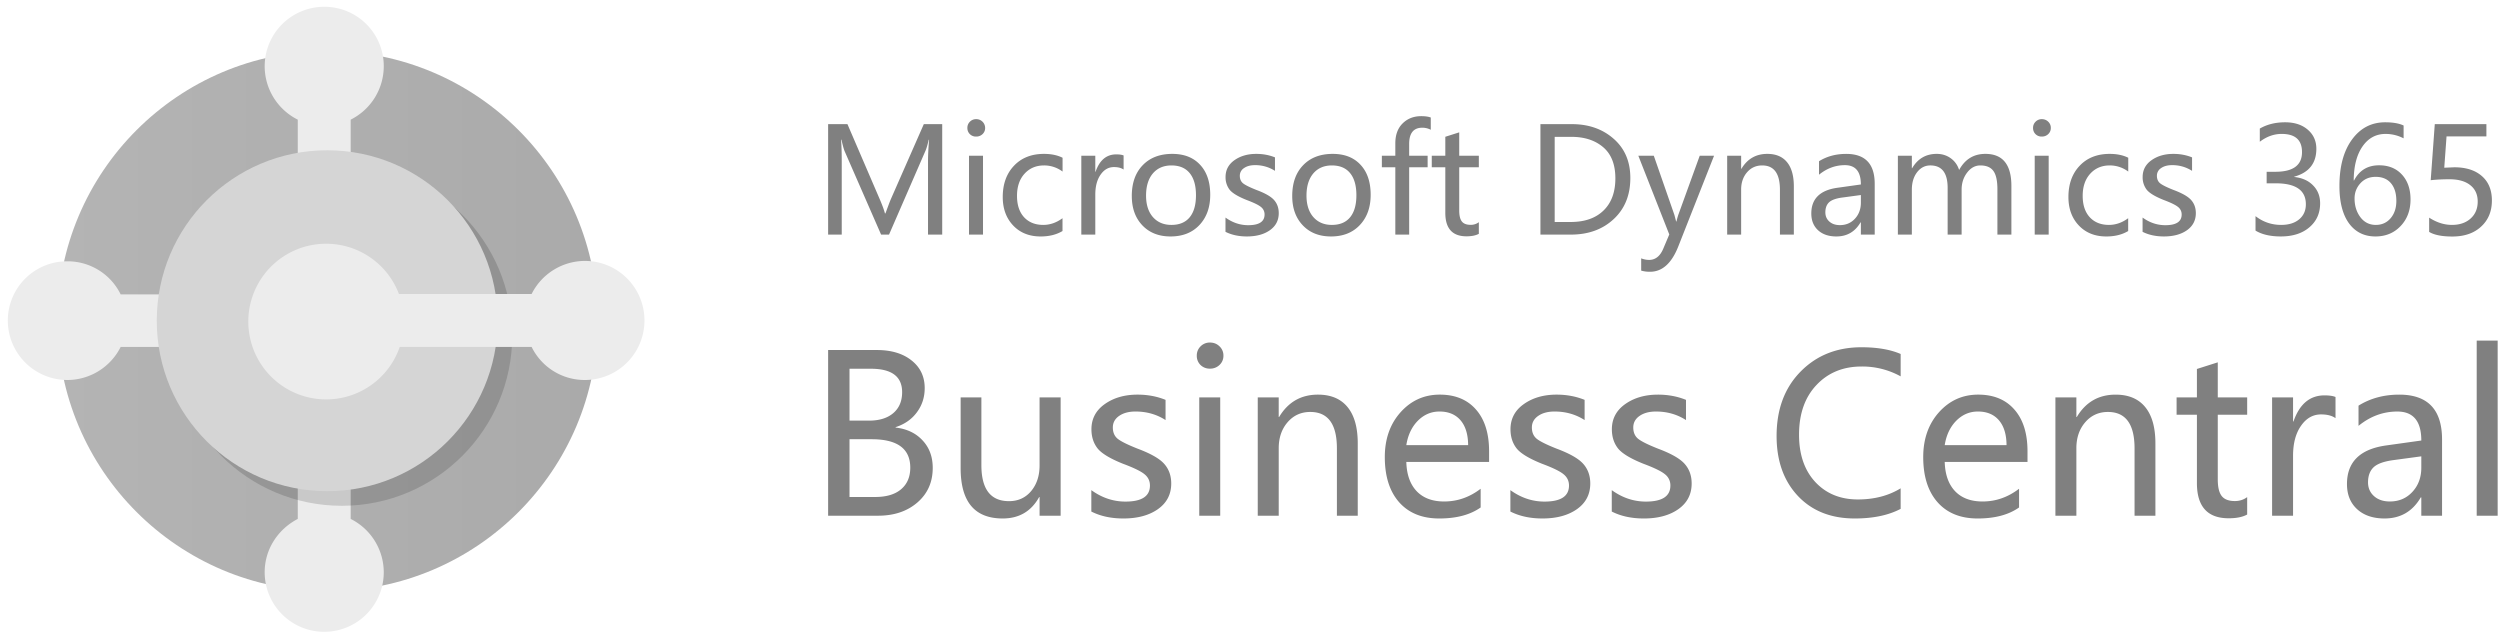
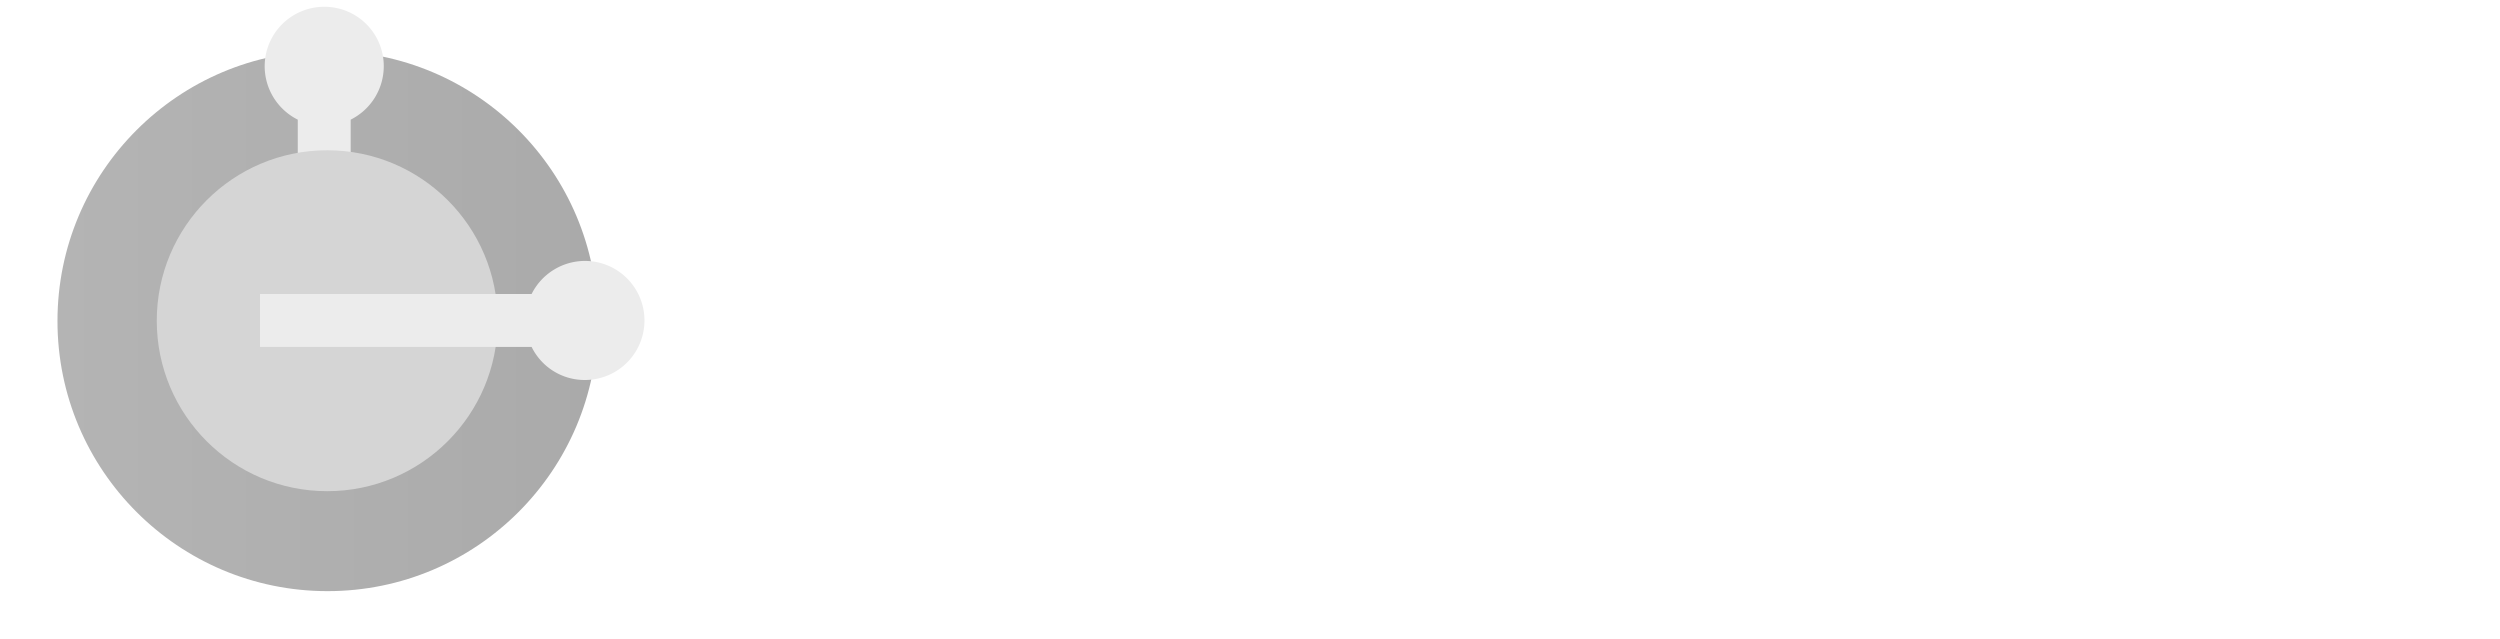
<svg xmlns="http://www.w3.org/2000/svg" width="184" height="47" viewBox="0 0 184 47" fill="none">
  <path d="M24.107 43.508c10.979 0 19.878-8.9 19.878-19.878s-8.9-19.878-19.878-19.878S4.23 12.652 4.23 23.63s8.9 19.878 19.878 19.878z" fill="url(#paint0_linear_1_5119)" />
  <path d="M28.245 4.882A4.364 4.364 0 0023.863.5a4.382 4.382 0 00-4.383 4.382 4.399 4.399 0 002.435 3.924V28.8h3.895V8.806a4.399 4.399 0 002.435-3.924z" fill="#ECECEC" />
-   <path d="M19.48 42.118a4.382 4.382 0 008.765 0 4.4 4.4 0 00-2.435-3.925V18.201h-3.895v19.992c-1.432.745-2.435 2.206-2.435 3.925z" fill="#ECECEC" />
-   <path d="M4.957 19.232a4.358 4.358 0 00-4.382 4.354 4.382 4.382 0 004.382 4.382 4.399 4.399 0 003.924-2.434h19.993v-3.867H8.881a4.348 4.348 0 00-3.924-2.435z" fill="#ECECEC" />
  <g filter="url(#filter0_f_1_5119)">
-     <path d="M25.158 37.226c6.928 0 12.545-5.617 12.545-12.546 0-6.928-5.617-12.545-12.545-12.545-6.93 0-12.546 5.617-12.546 12.545 0 6.929 5.617 12.546 12.546 12.546z" fill="#000" fill-opacity=".15" />
-   </g>
+     </g>
  <path d="M24.083 36.151c6.93 0 12.546-5.617 12.546-12.546 0-6.928-5.617-12.545-12.546-12.545-6.928 0-12.545 5.617-12.545 12.545 0 6.93 5.617 12.546 12.545 12.546z" fill="#D5D5D5" />
-   <path d="M23.929 29.396a5.729 5.729 0 100-11.457 5.729 5.729 0 000 11.457z" fill="#ECECEC" />
  <path d="M43.051 27.968a4.382 4.382 0 100-8.764 4.399 4.399 0 00-3.924 2.434H19.134v3.896h19.993a4.348 4.348 0 003.924 2.434z" fill="#ECECEC" />
  <g fill="gray">
-     <path d="M68.302 17.267v-5.385c0-.444.026-.977.079-1.6h-.026c-.091.392-.172.665-.242.819l-2.681 6.166h-.583l-2.676-6.12c-.063-.14-.144-.428-.242-.865H61.9c.035.378.052.927.052 1.648v5.337H60.95v-8.13h1.422l2.398 5.574c.182.427.303.76.362.997h.037c.182-.5.31-.84.383-1.018l2.44-5.552h1.355v8.129h-1.045zm2.897-7.851a.62.62 0 01.184-.457.628.628 0 01.462-.189.648.648 0 01.661.646.603.603 0 01-.194.457.654.654 0 01-.468.178.62.62 0 01-.645-.635zm.12 7.85v-5.803h1.03v5.804h-1.03zm6.881-.262c-.445.266-.98.4-1.606.4-.84 0-1.515-.27-2.026-.809-.51-.539-.766-1.237-.766-2.094 0-.951.275-1.718.824-2.298.553-.585 1.29-.877 2.214-.877.532 0 .987.095 1.365.284v1.018a2.25 2.25 0 00-1.365-.452c-.587 0-1.067.205-1.438.614-.367.406-.55.948-.55 1.627 0 .668.173 1.191.519 1.57.35.377.82.566 1.412.566.5 0 .972-.164 1.417-.493v.944zm4.497-4.524c-.171-.122-.408-.183-.708-.183-.4 0-.728.187-.987.561-.259.371-.388.861-.388 1.47v2.939h-1.029v-5.804h1.029v1.18h.02c.294-.853.802-1.28 1.522-1.28.235 0 .415.026.541.079v1.039zm.603 1.948c0-.959.268-1.715.803-2.267.536-.557 1.262-.835 2.178-.835.871 0 1.554.268 2.047.803.497.532.745 1.268.745 2.21 0 .916-.264 1.656-.792 2.22-.529.563-1.237.844-2.126.844-.867 0-1.56-.273-2.078-.819-.518-.545-.776-1.264-.776-2.156zm1.05-.032c0 .668.168 1.195.504 1.58.34.385.794.577 1.364.577.588 0 1.036-.187 1.344-.562.308-.377.462-.918.462-1.621 0-.707-.154-1.25-.462-1.627-.308-.378-.756-.567-1.344-.567-.577 0-1.034.198-1.37.593-.332.396-.498.938-.498 1.627zm5.846 1.616c.518.375 1.076.562 1.674.562.801 0 1.202-.262 1.202-.787a.681.681 0 00-.262-.551c-.175-.147-.53-.32-1.066-.52-.644-.259-1.061-.514-1.254-.766a1.491 1.491 0 01-.289-.924c0-.514.217-.925.651-1.233.438-.311.974-.467 1.611-.467.494 0 .952.086 1.375.257v.992a2.662 2.662 0 00-1.474-.42c-.33 0-.597.072-.803.216a.66.66 0 00-.31.566c0 .231.073.411.22.54.15.13.481.296.992.5.648.24 1.085.49 1.312.75.228.259.341.579.341.96 0 .532-.218.952-.656 1.26-.433.304-.997.456-1.69.456-.601 0-1.126-.114-1.574-.341v-1.05zm4.912-1.584c0-.959.268-1.715.803-2.267.535-.557 1.261-.835 2.178-.835.871 0 1.553.268 2.047.803.496.532.745 1.268.745 2.21 0 .916-.264 1.656-.793 2.22-.528.563-1.236.844-2.125.844-.868 0-1.56-.273-2.078-.819-.518-.545-.777-1.264-.777-2.156zm1.05-.032c0 .668.168 1.195.504 1.58.339.385.794.577 1.364.577.588 0 1.035-.187 1.343-.562.308-.377.462-.918.462-1.621 0-.707-.154-1.25-.462-1.627-.308-.378-.755-.567-1.343-.567-.577 0-1.034.198-1.37.593-.332.396-.498.938-.498 1.627zm9.147-4.844a1.322 1.322 0 00-.625-.152c-.644 0-.965.399-.965 1.197v.866h1.359v.85h-1.359v4.954h-1.019v-4.954h-.991v-.85h.991v-.913c0-.623.179-1.111.536-1.465.36-.357.817-.535 1.369-.535.294 0 .529.033.704.1v.902zm3.537 7.657c-.224.122-.527.184-.908.184-1.039 0-1.559-.576-1.559-1.727v-3.353h-.997v-.85h.997v-1.396l1.024-.326v1.722h1.443v.85h-1.443v3.17c0 .38.064.654.194.818.129.165.344.247.645.247a.976.976 0 00.604-.194v.855zm4.534.058v-8.13h2.319c1.232 0 2.255.36 3.07 1.077.819.717 1.228 1.679 1.228 2.886 0 1.26-.409 2.269-1.228 3.028-.815.76-1.866 1.139-3.154 1.139h-2.235zm1.049-7.195v6.266h1.181c1.032 0 1.837-.282 2.414-.845.581-.563.871-1.352.871-2.367 0-1.014-.297-1.777-.892-2.288-.595-.51-1.377-.766-2.346-.766h-1.228zm11.729 1.391l-2.634 6.68c-.49 1.239-1.181 1.858-2.073 1.858a2.25 2.25 0 01-.656-.084v-.903a1.6 1.6 0 00.577.116c.466 0 .814-.273 1.045-.819l.446-1.055-2.278-5.793h1.139l1.517 4.36.125.478h.027c.021-.108.063-.264.126-.467l1.584-4.371h1.055zm5.873 5.804h-1.024v-3.301c0-1.193-.435-1.79-1.306-1.79-.452 0-.823.168-1.113.504-.29.336-.436.761-.436 1.275v3.312h-1.028v-5.804h1.028v.96h.021c.438-.731 1.073-1.097 1.905-1.097.637 0 1.122.205 1.454.614.332.406.499.999.499 1.78v3.547zm1.852-5.4c.577-.36 1.244-.54 2-.54 1.399 0 2.099.734 2.099 2.203v3.737h-1.018v-.898h-.027c-.402.69-.995 1.034-1.779 1.034-.563 0-1.011-.152-1.343-.456-.332-.305-.499-.716-.499-1.234 0-1.084.642-1.716 1.926-1.894l1.722-.242c0-.948-.392-1.422-1.176-1.422-.696 0-1.331.235-1.905.704v-.992zm1.721 2.67c-.475.064-.804.183-.986.358-.179.175-.268.42-.268.734 0 .277.098.502.294.677.196.175.455.263.777.263.448 0 .817-.158 1.107-.473.29-.314.436-.71.436-1.186v-.556l-1.36.184zm12.438 2.73h-1.029v-3.333c0-.63-.098-1.079-.294-1.348-.196-.273-.517-.41-.965-.41-.378 0-.702.177-.971.53-.27.354-.404.772-.404 1.255v3.306h-1.029v-3.438c0-1.102-.425-1.653-1.275-1.653-.392 0-.717.168-.976.504-.256.336-.383.764-.383 1.286v3.3h-1.029v-5.803h1.029v.918h.021c.413-.703 1.016-1.055 1.81-1.055.389 0 .731.107 1.029.32.297.214.504.502.619.866.43-.79 1.074-1.186 1.931-1.186 1.277 0 1.916.787 1.916 2.362v3.579zm1.595-7.851a.62.62 0 01.184-.457.629.629 0 01.462-.189c.185 0 .341.062.467.184a.61.61 0 01.194.462.604.604 0 01-.194.457.655.655 0 01-.467.178.618.618 0 01-.646-.635zm.121 7.85v-5.803h1.028v5.804h-1.028zm6.88-.262c-.445.266-.98.4-1.606.4-.84 0-1.515-.27-2.026-.809-.511-.539-.766-1.237-.766-2.094 0-.951.275-1.718.824-2.298.553-.585 1.291-.877 2.215-.877.531 0 .986.095 1.364.284v1.018a2.248 2.248 0 00-1.364-.452c-.588 0-1.068.205-1.438.614-.368.406-.551.948-.551 1.627 0 .668.173 1.191.519 1.57.35.377.821.566 1.412.566.5 0 .972-.164 1.417-.493v.944zm1.06-.992c.518.375 1.076.562 1.674.562.801 0 1.202-.262 1.202-.787a.681.681 0 00-.263-.551c-.175-.147-.53-.32-1.065-.52-.644-.259-1.062-.514-1.254-.766a1.488 1.488 0 01-.289-.924c0-.514.217-.925.651-1.233.437-.311.974-.467 1.611-.467.493 0 .951.086 1.375.257v.992a2.664 2.664 0 00-1.475-.42c-.329 0-.596.072-.803.216a.66.66 0 00-.309.566c0 .231.073.411.22.54.15.13.481.296.992.5.647.24 1.084.49 1.312.75.227.259.341.579.341.96 0 .532-.219.952-.656 1.26-.434.304-.997.456-1.69.456-.602 0-1.126-.114-1.574-.341v-1.05zm8.312-.104c.557.43 1.185.645 1.884.645.56 0 1.003-.137 1.328-.41.329-.276.493-.645.493-1.107 0-1.028-.736-1.543-2.209-1.543h-.677v-.85h.645c1.305 0 1.958-.482 1.958-1.448 0-.892-.499-1.338-1.496-1.338-.57 0-1.107.192-1.611.577v-.97c.532-.309 1.153-.463 1.863-.463.693 0 1.249.182 1.669.546.42.36.63.83.63 1.407 0 1.063-.543 1.747-1.627 2.051v.021c.588.063 1.051.272 1.391.625.342.35.514.787.514 1.312 0 .731-.264 1.32-.793 1.768-.524.448-1.224.672-2.099.672-.769 0-1.39-.143-1.863-.43v-1.065zm10.9-5.726a2.874 2.874 0 00-1.328-.325c-.703 0-1.268.306-1.695.918-.426.612-.643 1.448-.65 2.509h.026c.385-.746.999-1.118 1.842-1.118.703 0 1.265.229 1.684.687.42.459.63 1.067.63 1.827 0 .794-.243 1.446-.729 1.957-.483.51-1.101.766-1.853.766-.825 0-1.474-.322-1.947-.965-.469-.648-.703-1.564-.703-2.75 0-1.435.308-2.574.924-3.417.619-.846 1.432-1.27 2.44-1.27.577 0 1.03.08 1.359.237v.944zm-3.61 4.424c0 .535.141.994.425 1.375.287.381.666.572 1.138.572.448 0 .812-.164 1.092-.493.28-.33.42-.752.42-1.27 0-.56-.133-.996-.399-1.307-.262-.311-.637-.467-1.123-.467-.462 0-.836.157-1.123.472-.287.315-.43.688-.43 1.118zm10.107.152c0 .794-.264 1.435-.793 1.92-.524.487-1.231.73-2.12.73-.762 0-1.331-.113-1.705-.34v-1.05c.549.357 1.109.535 1.679.535.567 0 1.023-.156 1.37-.467.35-.315.525-.731.525-1.249 0-.518-.182-.92-.546-1.207-.361-.29-.871-.436-1.533-.436-.51 0-.97.023-1.38.069l.299-4.125h3.8v.902h-2.934l-.168 2.304.74-.031c.861 0 1.536.215 2.026.645.493.427.74 1.027.74 1.8zM60.95 37.956V25.762h3.582c1.07 0 1.926.257 2.566.772.64.509.96 1.186.96 2.03 0 .672-.191 1.265-.575 1.78-.377.514-.9.879-1.566 1.094v.031c.83.095 1.49.41 1.984.945.498.53.748 1.204.748 2.023 0 1.05-.378 1.9-1.134 2.55-.75.646-1.713.969-2.889.969H60.95zm1.574-10.816v3.818h1.433c.76 0 1.357-.184 1.787-.551.436-.373.653-.887.653-1.543 0-1.15-.766-1.724-2.298-1.724h-1.575zm0 5.187v4.251h1.89c.823 0 1.459-.189 1.904-.567.452-.383.678-.913.678-1.59 0-1.396-.948-2.094-2.842-2.094h-1.63zm15.539 5.629h-1.55v-1.37h-.032c-.583 1.05-1.477 1.574-2.684 1.574-2.063 0-3.094-1.233-3.094-3.7v-5.21h1.527v4.982c0 1.769.677 2.653 2.031 2.653.672 0 1.215-.247 1.63-.74.414-.498.621-1.126.621-1.881v-5.015h1.551v8.707zm2.259-1.882c.777.562 1.614.843 2.511.843 1.202 0 1.803-.394 1.803-1.181 0-.336-.131-.612-.393-.827-.263-.22-.795-.48-1.599-.779-.965-.388-1.592-.772-1.88-1.15-.29-.382-.434-.844-.434-1.385 0-.771.326-1.388.976-1.85.656-.467 1.462-.7 2.417-.7.74 0 1.427.128 2.062.385v1.488c-.65-.42-1.388-.63-2.212-.63-.493 0-.894.108-1.204.323-.31.215-.464.499-.464.85 0 .347.11.617.33.811.226.194.722.444 1.488.748.97.362 1.627.737 1.968 1.126.341.388.512.868.512 1.44 0 .798-.328 1.428-.984 1.89-.651.456-1.496.684-2.535.684-.903 0-1.69-.17-2.362-.511v-1.575zm7.762-9.894a.93.93 0 01.275-.685.942.942 0 01.693-.284c.278 0 .512.092.7.276a.913.913 0 01.292.693.904.904 0 01-.291.684.98.98 0 01-.7.268.954.954 0 01-.694-.268.93.93 0 01-.275-.684zm.181 11.776v-8.707h1.543v8.707h-1.543zm11.665 0h-1.534v-4.952c0-1.79-.653-2.684-1.96-2.684-.677 0-1.233.252-1.669.756-.435.503-.653 1.141-.653 1.913v4.967H92.57v-8.707h1.543v1.441h.031c.656-1.097 1.609-1.645 2.858-1.645.955 0 1.681.307 2.18.92.499.61.748 1.5.748 2.67v5.32zm9.667-3.96h-6.092c.026.929.28 1.648.763 2.157.483.504 1.157.756 2.023.756.976 0 1.871-.313 2.685-.937v1.377c-.767.541-1.782.811-3.047.811-1.259 0-2.243-.398-2.952-1.196-.703-.798-1.055-1.905-1.055-3.322 0-1.333.386-2.433 1.158-3.298.776-.866 1.739-1.3 2.889-1.3 1.138 0 2.028.368 2.668 1.103.64.73.96 1.753.96 3.07v.78zm-1.542-1.236c-.006-.787-.192-1.396-.559-1.826-.368-.43-.885-.646-1.551-.646-.614 0-1.147.229-1.598.685-.446.457-.727 1.053-.842 1.787h4.55zm3.109 3.314c.777.562 1.614.843 2.511.843 1.202 0 1.803-.394 1.803-1.181 0-.336-.132-.612-.394-.827-.262-.22-.795-.48-1.598-.779-.966-.388-1.593-.772-1.881-1.15-.289-.382-.433-.844-.433-1.385 0-.771.325-1.388.976-1.85.656-.467 1.461-.7 2.416-.7.74 0 1.428.128 2.063.385v1.488c-.651-.42-1.388-.63-2.212-.63-.493 0-.895.108-1.204.323-.31.215-.465.499-.465.85 0 .347.11.617.331.811.225.194.721.444 1.487.748.971.362 1.627.737 1.968 1.126.342.388.512.868.512 1.44 0 .798-.328 1.428-.984 1.89-.651.456-1.496.684-2.535.684-.902 0-1.689-.17-2.361-.511v-1.575zm7.462 0c.777.562 1.614.843 2.511.843 1.202 0 1.803-.394 1.803-1.181a1.02 1.02 0 00-.394-.827c-.262-.22-.795-.48-1.598-.779-.965-.388-1.592-.772-1.881-1.15-.289-.382-.433-.844-.433-1.385 0-.771.326-1.388.976-1.85.656-.467 1.462-.7 2.417-.7.74 0 1.427.128 2.062.385v1.488c-.65-.42-1.388-.63-2.212-.63-.493 0-.894.108-1.204.323-.31.215-.464.499-.464.85 0 .347.11.617.33.811.226.194.722.444 1.488.748.971.362 1.627.737 1.968 1.126.341.388.511.868.511 1.44 0 .798-.328 1.428-.983 1.89-.651.456-1.496.684-2.535.684-.903 0-1.69-.17-2.362-.511v-1.575zm21.262 1.378c-.897.472-2.023.708-3.377.708-1.748 0-3.144-.553-4.188-1.66-1.044-1.113-1.566-2.583-1.566-4.409 0-1.963.587-3.542 1.763-4.739 1.175-1.196 2.668-1.794 4.479-1.794 1.165 0 2.128.165 2.889.495V27.7a5.828 5.828 0 00-2.873-.725c-1.359 0-2.467.454-3.322 1.362-.856.903-1.283 2.123-1.283 3.66 0 1.46.399 2.62 1.196 3.48.798.855 1.842 1.283 3.133 1.283 1.207 0 2.257-.273 3.149-.819v1.512zm9.336-3.456h-6.093c.026.929.281 1.648.764 2.157.482.504 1.157.756 2.023.756.976 0 1.87-.313 2.684-.937v1.377c-.766.541-1.782.811-3.046.811-1.26 0-2.244-.398-2.952-1.196-.704-.798-1.055-1.905-1.055-3.322 0-1.333.386-2.433 1.157-3.298.777-.866 1.74-1.3 2.889-1.3 1.139 0 2.028.368 2.668 1.103.641.73.961 1.753.961 3.07v.78zm-1.543-1.236c-.005-.787-.192-1.396-.559-1.826-.367-.43-.884-.646-1.551-.646-.614 0-1.146.229-1.598.685-.446.457-.727 1.053-.842 1.787h4.55zm10.957 5.196h-1.535v-4.952c0-1.79-.653-2.684-1.96-2.684-.677 0-1.233.252-1.668.756-.436.503-.654 1.141-.654 1.913v4.967h-1.543v-8.707h1.543v1.441h.032c.656-1.097 1.608-1.645 2.857-1.645.955 0 1.682.307 2.181.92.498.61.747 1.5.747 2.67v5.32zm6.754-.087c-.336.184-.789.276-1.361.276-1.559 0-2.338-.864-2.338-2.59v-5.03h-1.496V29.25h1.496v-2.094l1.535-.488v2.582h2.164v1.275h-2.164v4.754c0 .572.097.982.291 1.228.194.247.517.37.968.37.346 0 .648-.097.905-.291v1.283zm6.502-7.092c-.257-.184-.611-.276-1.062-.276-.599 0-1.092.28-1.48.842-.389.557-.583 1.291-.583 2.204v4.409h-1.543v-8.707h1.543v1.772h.032c.441-1.28 1.202-1.921 2.283-1.921.351 0 .621.04.81.118v1.559zm1.693-.921c.866-.54 1.865-.811 2.999-.811 2.099 0 3.149 1.102 3.149 3.306v5.605h-1.527V36.61h-.04c-.603 1.033-1.493 1.55-2.668 1.55-.845 0-1.517-.228-2.016-.684-.498-.457-.747-1.074-.747-1.85 0-1.627.963-2.575 2.889-2.842l2.582-.362c0-1.422-.588-2.133-1.764-2.133-1.044 0-1.997.351-2.857 1.054v-1.487zm2.582 4.006c-.714.095-1.207.273-1.48.536-.268.262-.402.63-.402 1.102 0 .414.147.753.441 1.015.294.263.682.394 1.165.394.672 0 1.226-.236 1.661-.709.436-.472.654-1.065.654-1.779v-.834l-2.039.275zm6.116 4.094V25.07h1.543v12.886h-1.543z" />
-   </g>
+     </g>
  <defs>
    <linearGradient id="paint0_linear_1_5119" x1="4.229" y1="23.624" x2="43.964" y2="23.624" gradientUnits="userSpaceOnUse">
      <stop stop-color="#B4B4B4" />
      <stop offset="1" stop-color="#AAA" />
    </linearGradient>
    <filter id="filter0_f_1_5119" x="8.612" y="8.135" width="33.091" height="33.091" filterUnits="userSpaceOnUse" color-interpolation-filters="sRGB">
      <feFlood flood-opacity="0" result="BackgroundImageFix" />
      <feBlend in="SourceGraphic" in2="BackgroundImageFix" result="shape" />
      <feGaussianBlur stdDeviation="2" result="effect1_foregroundBlur_1_5119" />
    </filter>
  </defs>
</svg>